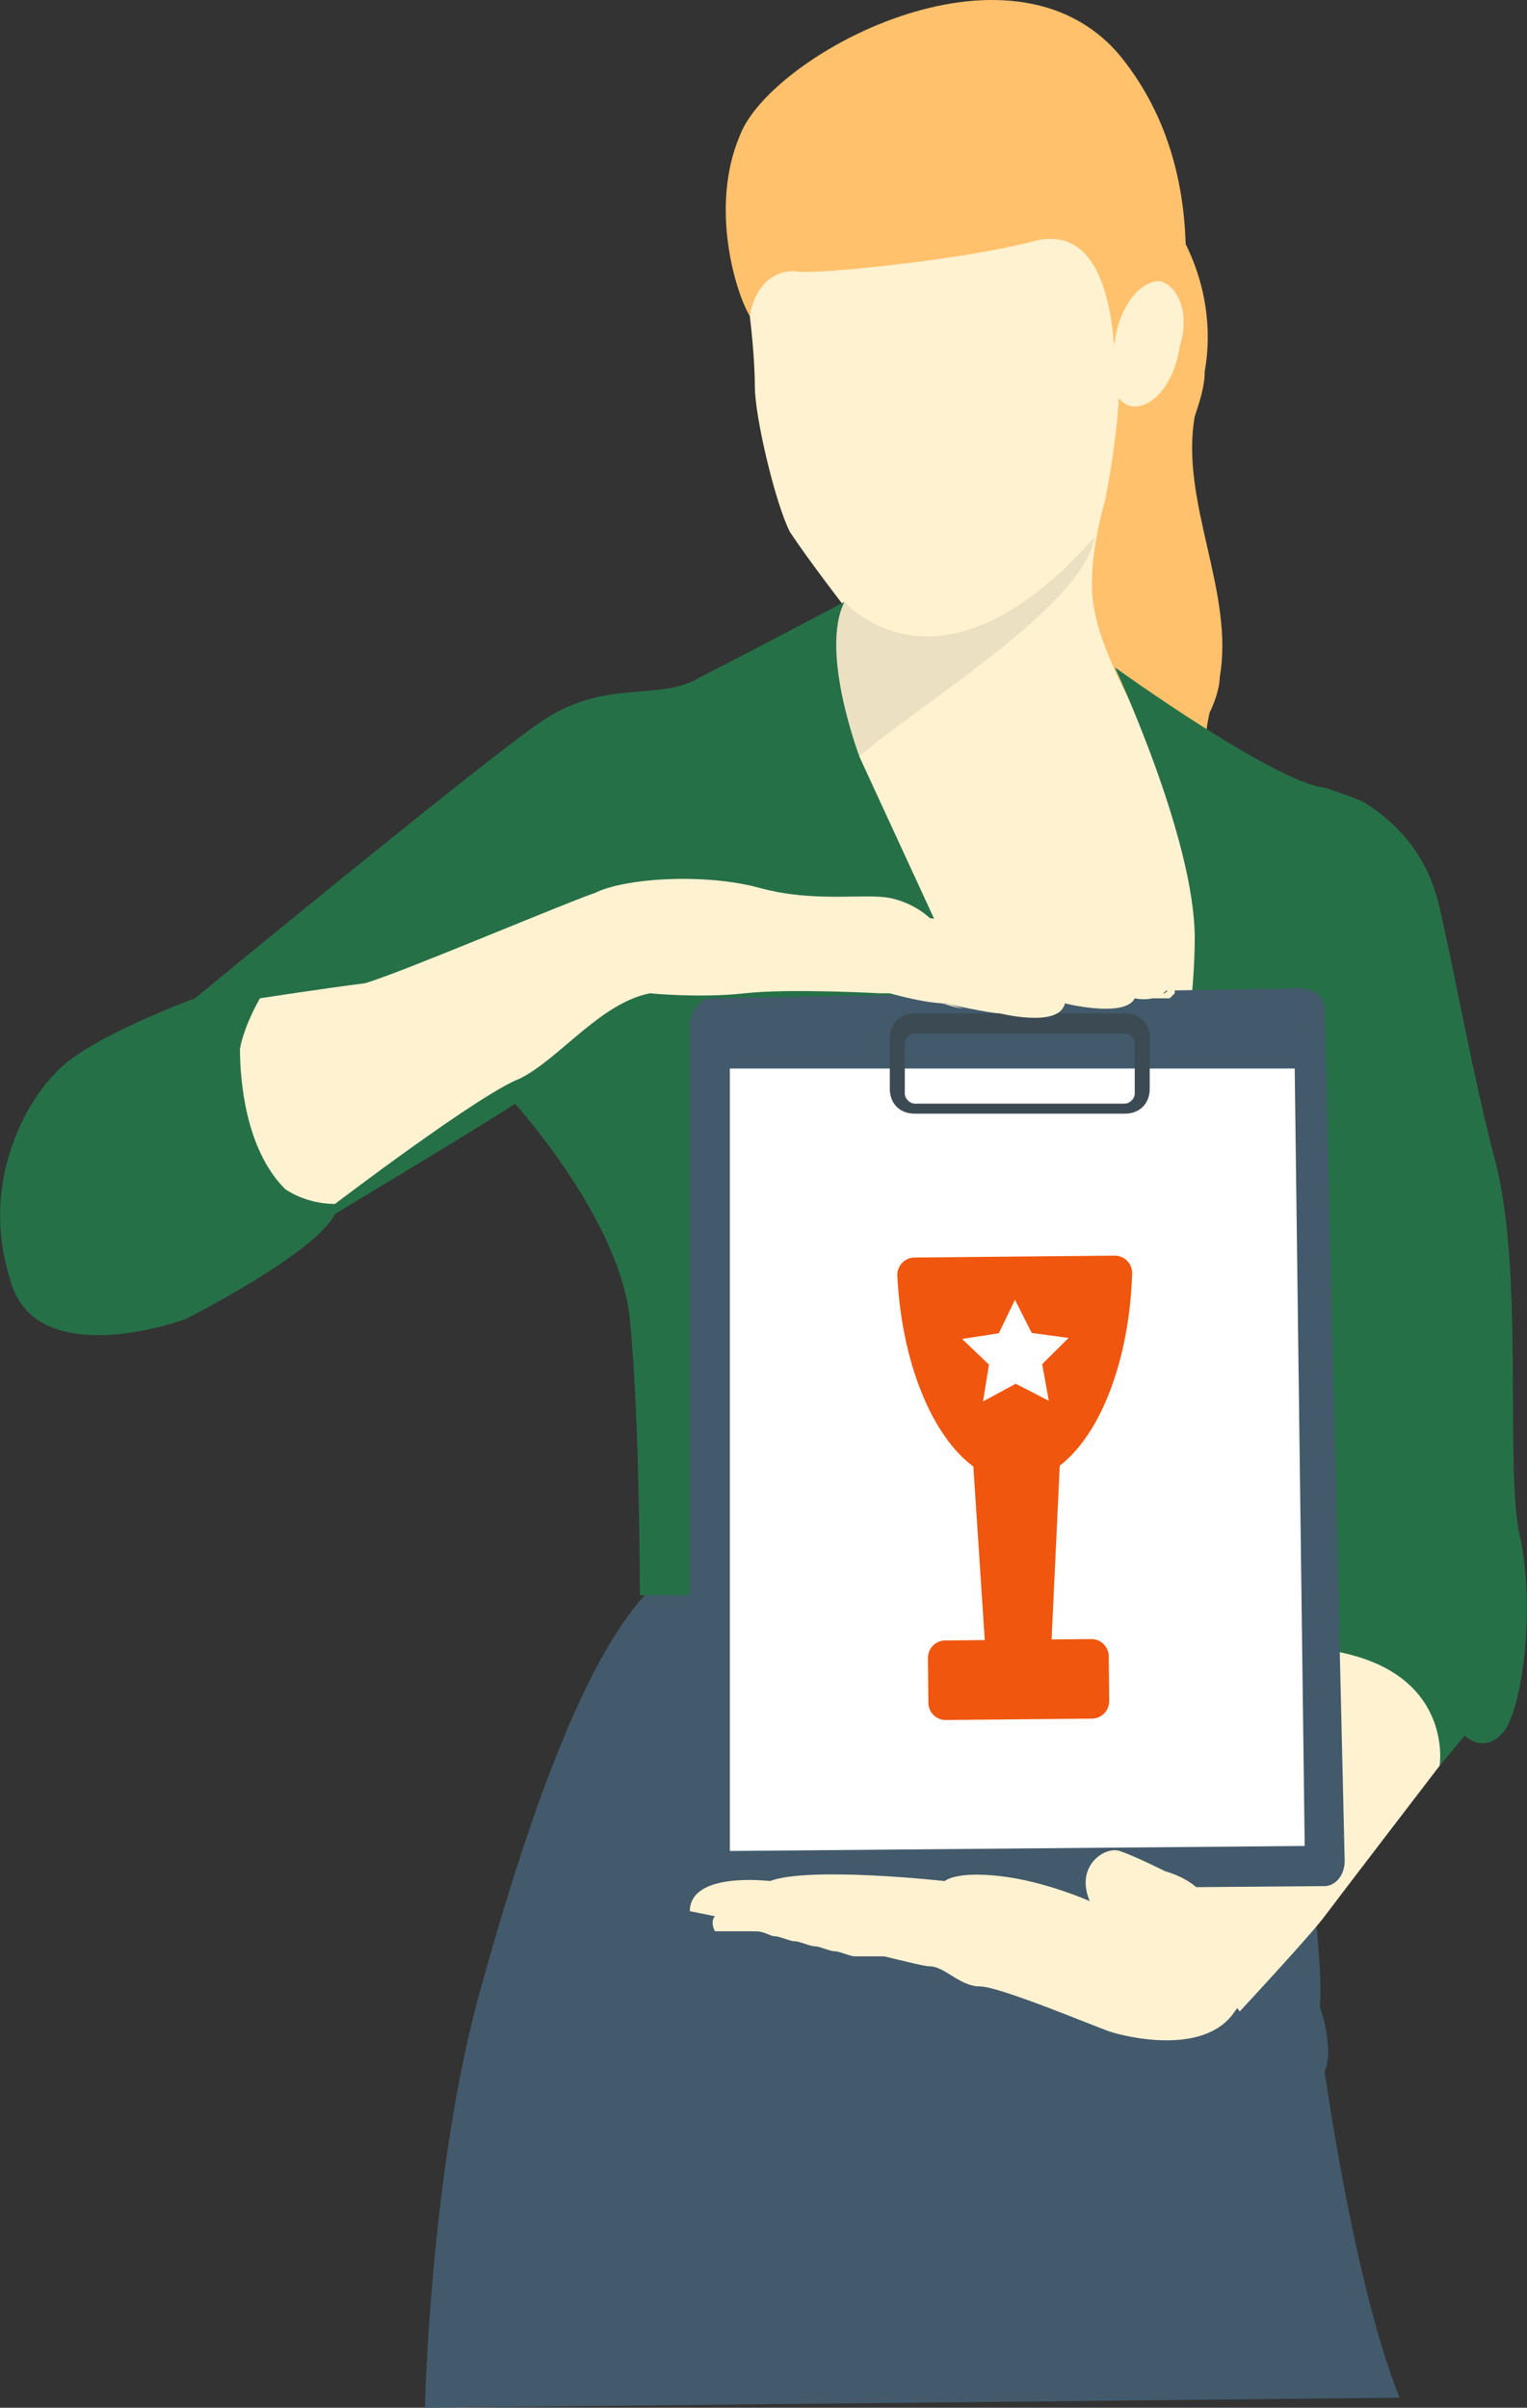
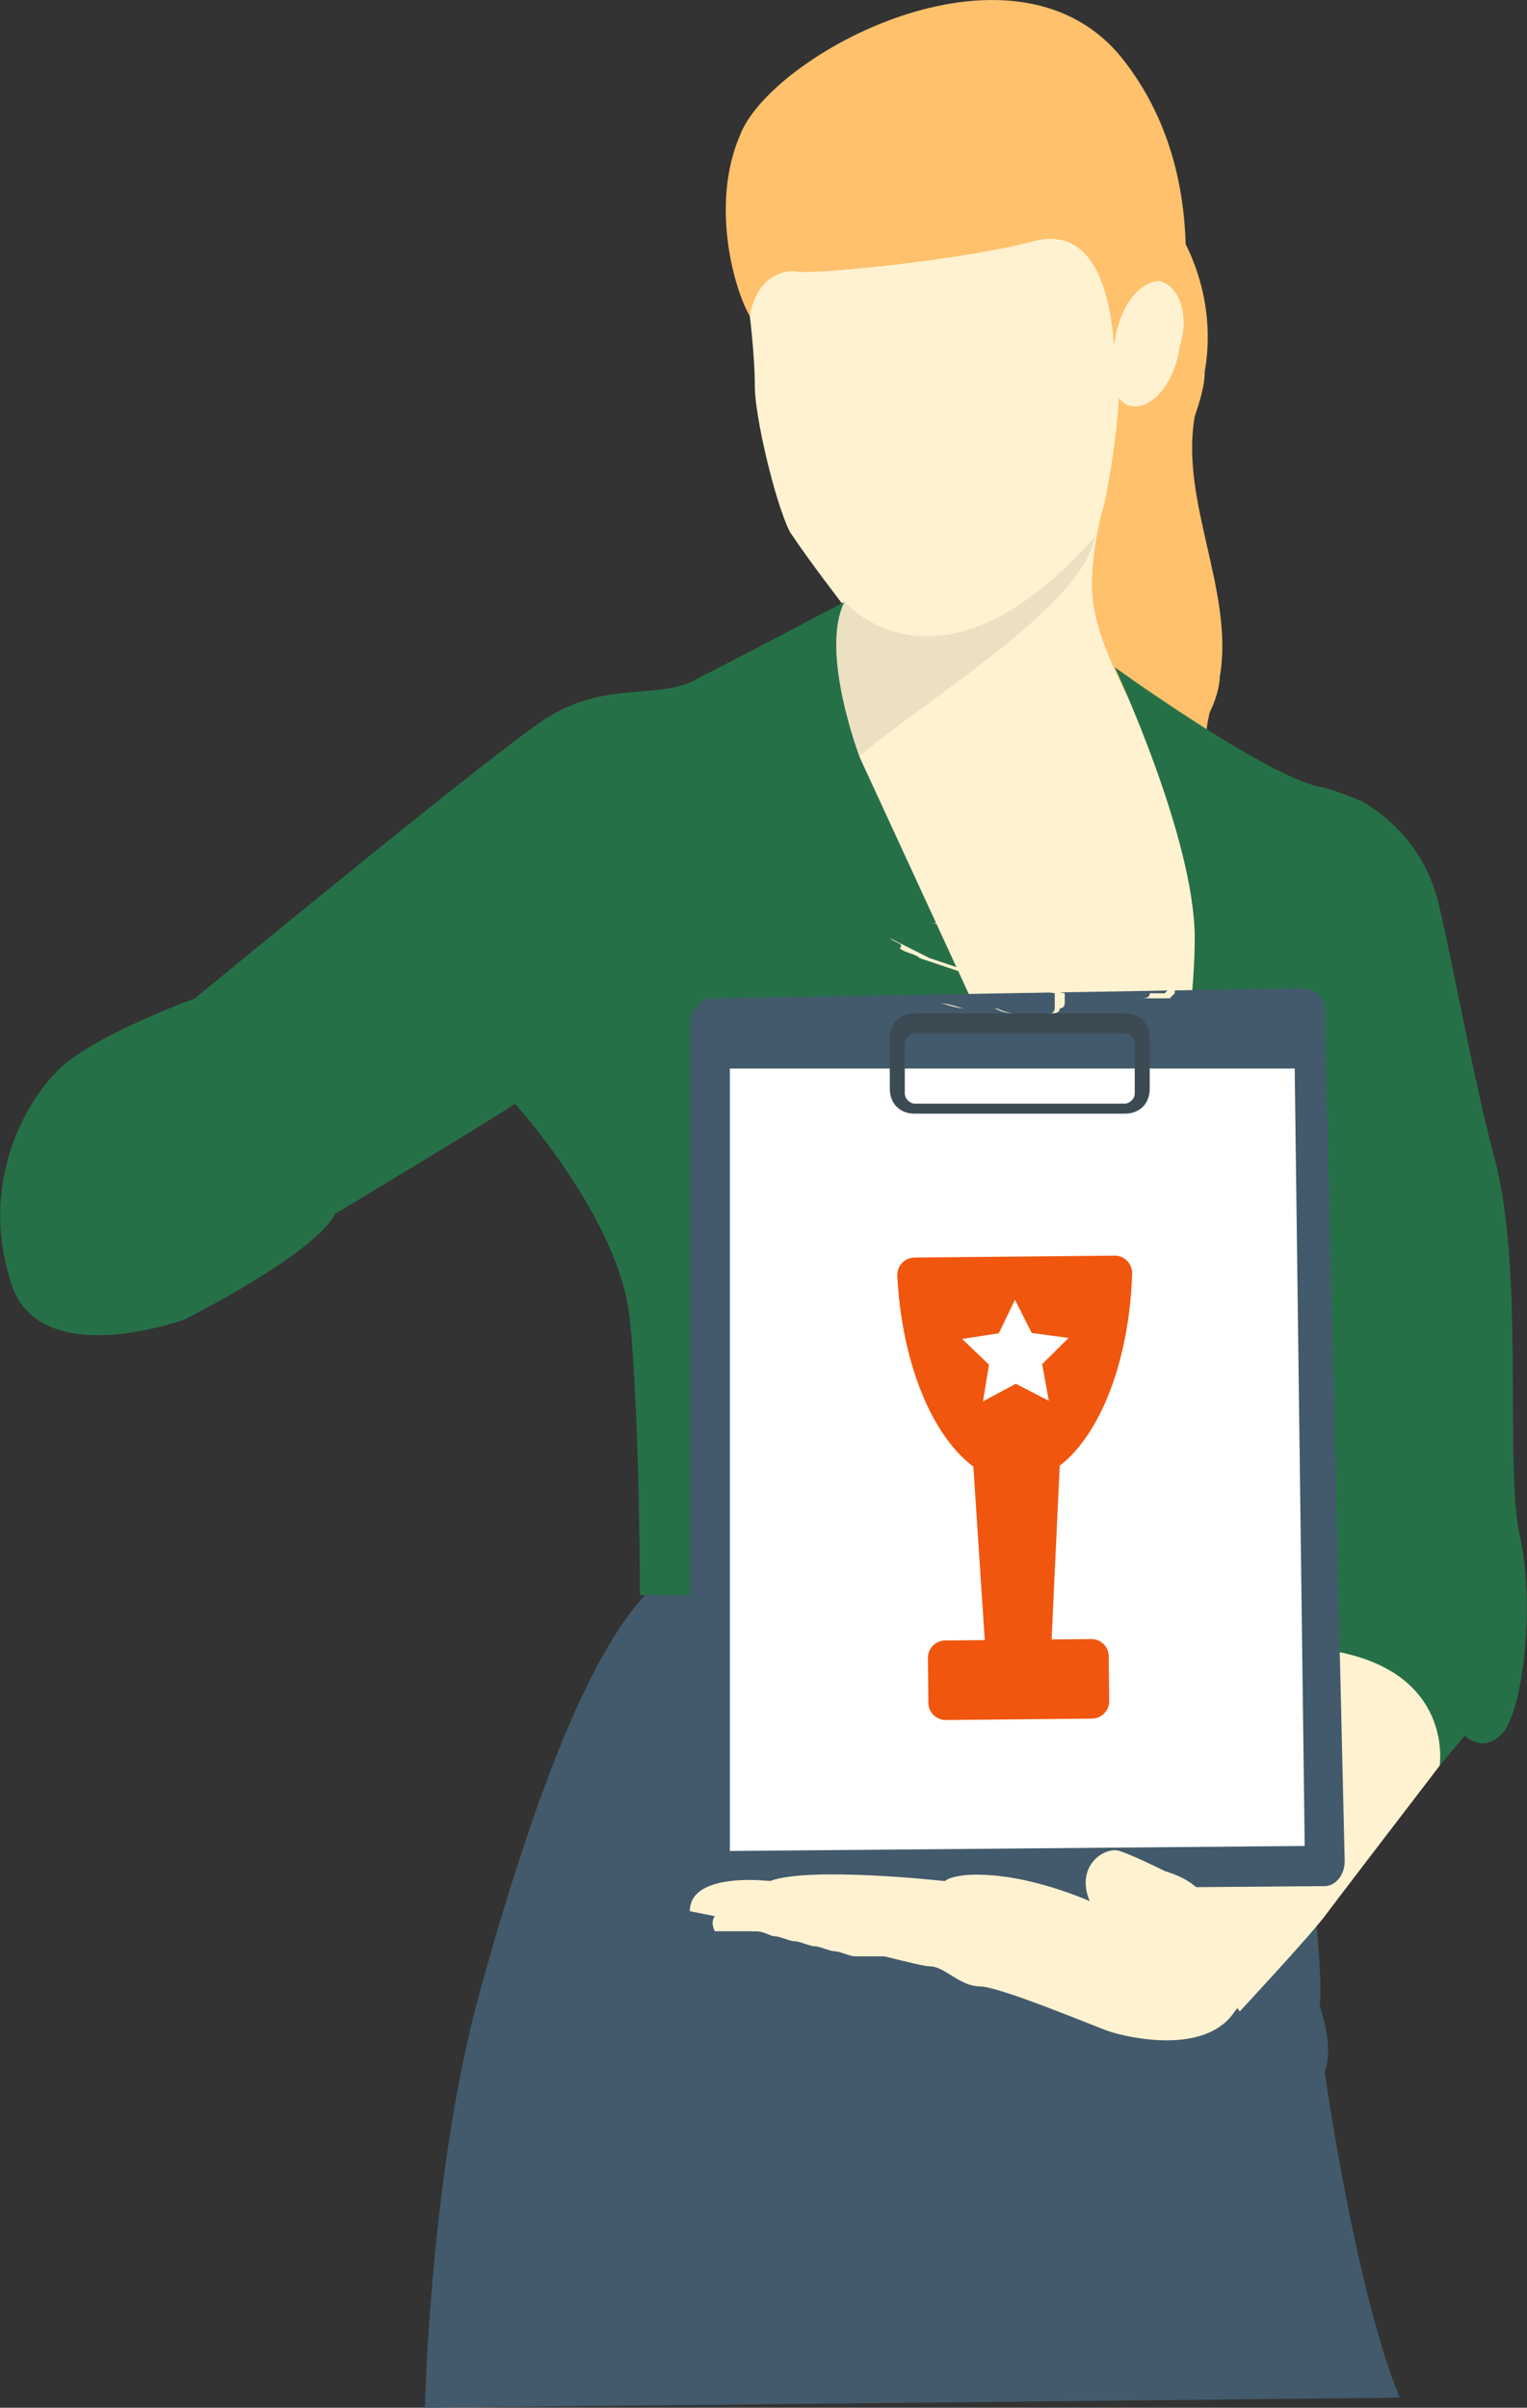
<svg xmlns="http://www.w3.org/2000/svg" width="387" height="610" viewBox="0 0 387 610" fill="none">
  <rect x="0" y="0" width="387" height="610" fill="#333333" stroke="none" />
  <g clip-path="url(#clip0_1882_101073)">
    <path d="M330.66 461.324C330.66 461.324 335.728 499.446 334.461 508.342C334.461 508.342 338.261 518.507 335.728 524.862C335.728 524.862 343.329 579.504 354.731 607.459L107.692 610C107.692 610 108.959 550.276 121.627 504.53C134.296 458.783 148.231 420.661 163.434 404.141C178.636 387.621 184.97 386.351 184.97 386.351C184.97 386.351 325.592 393.975 330.66 461.324Z" fill="#425A6B" />
    <path d="M287.586 41.982C290.12 45.794 292.654 49.606 295.187 53.419C304.056 64.855 307.856 80.104 305.322 94.082C305.322 97.894 304.055 101.706 302.789 105.518C298.988 127.12 312.923 149.994 309.123 171.597C309.123 174.138 307.855 177.95 306.589 180.492C304.056 190.658 306.589 200.824 311.657 209.719C305.323 202.094 295.187 198.282 286.32 191.929C281.252 188.117 276.186 184.305 272.385 179.221C268.584 174.138 266.051 167.785 264.784 162.701C260.983 149.994 257.183 137.287 257.183 124.579C257.183 113.143 258.45 101.706 260.983 91.541C263.517 81.375 264.784 71.208 267.317 61.043" fill="#FFC16C" />
    <path d="M191.304 69.937L190.037 80.103C190.037 80.103 191.304 90.268 191.304 97.892C191.304 105.517 196.372 127.119 200.172 134.743C205.24 142.368 214.107 153.804 214.107 153.804L203.973 169.053L225.509 287.231C263.515 349.498 295.187 376.183 312.923 291.044L321.791 233.861L292.654 181.761L290.121 184.302C290.121 184.302 279.986 167.782 277.451 155.076C274.918 143.639 279.985 127.119 279.985 127.119C279.985 127.119 283.785 109.329 283.785 94.08C283.785 78.832 282.518 64.854 282.518 64.854L241.979 43.252L191.304 69.937Z" fill="#FFF2D1" />
    <path d="M211.574 209.719L203.973 167.785L214.108 152.536C214.108 152.536 238.179 180.492 277.451 136.016C273.65 160.16 196.372 197.647 211.574 204C193.127 232.362 220.443 207.177 211.574 209.719Z" fill="#ECE0C2" />
    <path d="M282.518 169.054C282.518 169.054 302.789 212.26 302.789 237.674C302.789 263.088 293.92 302.482 293.92 302.482L264.783 293.586L217.908 191.928C217.908 191.928 207.666 165.208 214 152.5C214 152.5 187.503 166.512 177.369 171.596C167.234 177.949 153.298 171.596 136.83 183.032C120.36 194.469 49.416 252.923 49.416 252.923C49.416 252.923 21.544 263.088 13.943 271.984C6.342 279.608 -5.06 299.94 2.541 324.084C8.875 348.228 46.881 334.249 46.881 334.249C46.881 334.249 79.819 317.729 84.887 307.564C84.887 307.564 129.227 280.878 130.494 279.607C130.494 279.607 157.099 308.834 159.632 334.249C162.165 359.663 162.165 404.14 162.165 404.14H257.18L334.459 421.93L364.864 447.344L371.198 439.72C371.198 439.72 376.266 444.803 381.333 438.448C386.4 430.824 388.934 405.41 385.133 388.89C381.333 372.37 386.4 321.541 378.799 293.585C373.731 274.524 368.665 246.567 364.864 230.049C362.331 218.612 355.996 209.716 345.861 203.363C343.328 202.092 339.527 200.822 335.727 199.551C323.059 198.282 282.518 169.054 282.518 169.054Z" fill="#267048" />
    <path d="M336.994 418.119L290.119 475.302L314.19 509.612C314.19 509.612 331.926 490.551 335.727 485.467C339.527 480.384 364.864 447.345 364.864 447.345C364.864 447.345 368.666 423.202 336.994 418.119Z" fill="#FFF2D1" />
    <path d="M340.794 471.49C340.794 475.302 338.261 477.843 335.727 477.843L181.169 479.114C177.369 479.114 174.835 476.573 174.835 472.761V259.277C174.835 256.736 177.369 252.924 179.903 252.924L329.394 250.383C333.194 250.383 335.728 252.924 335.728 255.466L340.794 471.49Z" fill="#425A6B" />
    <path d="M184.97 270.714V468.949L330.66 467.677L328.125 270.714H184.97Z" fill="white" />
    <path d="M285.053 282.151H231.844C228.044 282.151 225.51 279.61 225.51 275.797V263.09C225.51 259.277 228.044 256.736 231.844 256.736H285.053C288.853 256.736 291.387 259.277 291.387 263.09V275.797C291.387 279.608 288.853 282.151 285.053 282.151ZM231.844 261.818C230.577 261.818 229.311 263.09 229.311 264.36V277.067C229.311 278.338 230.578 279.608 231.844 279.608H285.053C286.32 279.608 287.586 278.337 287.586 277.067V264.36C287.586 263.088 286.319 261.818 285.053 261.818H231.844Z" fill="#3C4A54" />
    <path d="M190.038 80.104C190.038 80.104 191.305 68.667 201.44 68.667C202.707 69.938 243.246 66.126 262.249 61.043C282.519 55.959 282.519 88.999 282.519 94.082C282.519 99.165 282.519 95.353 282.519 95.353C282.519 95.353 285.053 67.396 293.921 76.292C301.522 85.187 295.188 99.165 295.188 99.165C295.188 99.165 312.924 49.606 283.787 14.025C255.915 -19.014 195.106 14.025 187.504 34.357C179.902 52.147 186.237 73.749 190.038 80.104Z" fill="#FFC16C" />
    <path d="M298.988 87.728C297.721 96.624 292.654 102.977 287.586 102.977C282.518 102.977 279.985 95.353 282.518 86.457C283.785 77.561 288.852 71.208 293.92 71.208C298.988 72.479 301.521 80.104 298.988 87.728Z" fill="#FFF2D1" />
-     <path d="M65.884 252.923C65.884 252.923 62.084 259.276 60.816 265.63C60.816 273.255 62.084 291.045 72.218 301.211C72.218 301.211 77.286 305.024 84.887 305.024C84.887 305.024 121.626 277.067 131.762 273.255C141.896 268.172 152.032 254.194 164.7 251.653C164.7 251.653 177.369 252.924 188.771 251.653C200.172 250.382 222.976 251.653 222.976 251.653H225.509C225.509 251.653 234.378 254.194 239.444 254.194C239.444 254.194 250.846 256.735 253.38 256.735C253.38 256.735 268.582 260.547 269.849 254.194C269.849 254.194 285.052 258.006 287.585 252.923C287.585 252.923 297.719 255.464 297.719 244.027H288.851C288.851 244.027 274.916 240.215 271.115 240.215C268.582 240.215 259.713 236.403 253.38 235.132L235.644 232.591C235.644 232.591 231.843 228.778 225.509 227.507C219.175 226.236 206.506 228.778 192.571 224.966C178.636 221.154 158.366 222.425 150.765 226.237C143.163 228.778 101.357 246.569 92.488 249.111C82.354 250.382 65.884 252.923 65.884 252.923Z" fill="#FFF2D1" />
    <path d="M288.853 252.923C290.121 252.923 290.121 252.923 291.387 252.923C292.653 252.923 292.654 252.923 293.92 252.923C295.186 252.923 295.187 252.923 295.187 252.923C295.187 252.923 295.187 252.923 296.455 252.923C296.455 252.923 296.455 252.923 297.722 251.652C297.722 251.652 297.722 251.652 297.722 250.381C297.722 250.381 297.722 250.381 297.722 249.11C297.722 249.11 297.722 249.11 297.722 247.838V246.567V245.296C295.188 245.296 291.388 245.296 288.853 245.296C285.053 244.025 279.985 242.755 276.184 242.755C274.917 242.755 273.651 242.755 272.384 241.484C272.384 241.484 272.384 241.484 271.116 241.484C271.116 241.484 271.116 241.484 269.849 241.484H268.582C266.049 241.484 264.781 240.213 262.248 238.943C260.981 238.943 259.715 238.943 258.447 237.672C257.18 237.672 255.914 237.672 254.647 236.401H253.38H252.112H248.312C245.778 236.401 244.511 235.13 241.978 235.13C239.444 235.13 238.177 233.858 235.644 233.858C238.177 233.858 240.712 233.858 241.978 235.13C244.511 235.13 247.046 235.13 248.312 236.401H252.112H253.38H254.647C257.18 236.401 258.447 237.672 260.981 237.672C263.514 237.672 264.781 238.943 267.315 238.943H268.582C268.582 238.943 268.582 238.943 269.849 238.943C269.849 238.943 269.849 238.943 271.116 238.943C272.384 238.943 273.65 238.943 274.917 240.214C278.718 241.485 283.786 242.755 287.586 244.026C290.119 244.026 293.92 244.026 296.455 244.026V245.297V246.569V247.84V249.111C296.455 249.111 296.455 249.111 296.455 250.382C296.455 250.382 296.455 250.382 295.187 251.653C295.187 251.653 295.187 251.653 293.92 251.653C293.92 251.653 292.653 251.653 291.387 251.653C291.387 252.923 290.119 252.923 288.853 252.923Z" fill="#FFF2D1" />
-     <path d="M225.509 237.674L230.577 240.215L235.645 242.756C239.446 244.027 243.246 245.297 247.047 246.568C248.314 246.568 250.847 247.84 252.115 247.84C253.382 247.84 253.382 247.84 254.648 249.111H257.181C259.715 249.111 260.982 250.382 263.515 250.382L269.849 251.653V254.194C269.849 254.194 269.849 255.465 268.582 255.465C268.582 256.736 267.315 256.736 266.049 256.736H264.781H263.514H262.247C260.98 256.736 258.446 256.736 257.179 256.736C255.912 256.736 254.646 256.736 252.111 255.465C252.111 255.465 252.111 255.465 250.844 255.465C250.844 255.465 250.844 255.465 249.577 255.465C249.577 255.465 249.577 255.465 248.309 255.465C248.309 255.465 248.309 255.465 247.042 255.465H245.775H244.508C241.974 255.465 239.44 254.194 238.174 254.194C240.707 254.194 243.241 255.465 244.508 255.465H245.775H247.042C247.042 255.465 247.042 255.465 248.309 255.465C248.309 255.465 248.309 255.465 249.577 255.465C249.577 255.465 249.577 255.465 250.844 255.465C250.844 255.465 250.844 255.465 252.111 255.465C253.378 255.465 254.644 256.736 257.179 256.736C258.446 256.736 259.712 256.736 262.247 256.736H263.514H264.781H266.049C267.316 256.736 267.316 255.465 267.316 255.465C267.316 255.465 267.316 255.465 267.316 254.194V251.653L260.982 250.382C258.449 250.382 257.181 249.111 254.648 249.111H252.115C250.847 249.111 249.581 249.111 249.581 247.84C247.048 247.84 245.781 246.568 244.513 246.568C240.713 245.297 236.912 244.027 233.112 242.756C231.844 241.485 229.311 241.485 228.044 240.215C229.31 238.945 226.777 238.945 225.509 237.674Z" fill="#FFF2D1" />
-     <path d="M240.712 235.133C243.245 235.133 244.512 235.133 247.046 236.404C249.579 236.404 250.846 237.675 253.38 237.675C254.647 237.675 255.913 237.675 255.913 237.675C257.18 237.675 258.446 237.675 258.446 238.946C259.713 238.946 260.98 238.946 260.98 240.217C262.247 240.217 263.513 240.217 263.513 241.489C264.78 241.489 266.046 241.489 266.046 242.76C266.046 242.76 266.046 242.76 267.314 242.76C267.314 242.76 267.313 242.76 268.581 242.76C268.581 242.76 268.581 242.76 269.848 242.76C272.381 242.76 273.649 244.031 276.182 244.031C279.983 245.302 283.783 245.302 288.851 246.572C288.851 246.572 288.851 246.572 288.851 247.843V249.114C288.851 250.385 288.851 251.655 287.584 251.655C287.584 251.655 287.584 252.926 286.316 252.926H285.049H283.782H282.515C281.247 252.926 281.247 252.926 279.981 252.926C278.715 252.926 277.448 252.926 274.913 252.926C273.646 252.926 272.38 252.926 271.113 251.655C272.38 251.655 273.646 251.655 276.181 252.926C277.448 252.926 278.714 252.926 281.249 252.926C282.516 252.926 283.782 252.926 285.049 252.926H286.316C286.316 252.926 286.316 252.926 286.316 251.655C286.316 250.384 286.316 250.384 286.316 249.114V247.843C286.316 247.843 286.316 247.843 286.316 246.572C282.516 245.301 278.715 245.301 273.647 244.031C272.38 244.031 271.114 244.031 271.114 242.76C269.847 242.76 268.581 242.76 268.581 241.489C268.581 241.489 268.581 241.489 267.314 241.489C267.314 241.489 267.313 241.489 266.046 241.489C266.046 241.489 266.046 241.489 264.779 241.489C263.512 241.489 262.246 240.217 262.246 240.217C260.978 240.217 259.712 240.217 259.712 238.946L257.179 237.675C255.912 237.675 254.646 237.675 254.646 236.404C253.378 236.404 252.112 236.404 252.112 235.133L245.778 233.862L240.712 235.133Z" fill="#FFF2D1" />
+     <path d="M225.509 237.674L230.577 240.215L235.645 242.756C239.446 244.027 243.246 245.297 247.047 246.568C248.314 246.568 250.847 247.84 252.115 247.84C253.382 247.84 253.382 247.84 254.648 249.111H257.181C259.715 249.111 260.982 250.382 263.515 250.382L269.849 251.653V254.194C269.849 254.194 269.849 255.465 268.582 255.465C268.582 256.736 267.315 256.736 266.049 256.736H264.781H263.514H262.247C260.98 256.736 258.446 256.736 257.179 256.736C255.912 256.736 254.646 256.736 252.111 255.465C252.111 255.465 252.111 255.465 250.844 255.465C250.844 255.465 250.844 255.465 249.577 255.465C249.577 255.465 249.577 255.465 248.309 255.465C248.309 255.465 248.309 255.465 247.042 255.465H245.775H244.508C241.974 255.465 239.44 254.194 238.174 254.194C240.707 254.194 243.241 255.465 244.508 255.465H245.775H247.042C248.309 255.465 248.309 255.465 249.577 255.465C249.577 255.465 249.577 255.465 250.844 255.465C250.844 255.465 250.844 255.465 252.111 255.465C253.378 255.465 254.644 256.736 257.179 256.736C258.446 256.736 259.712 256.736 262.247 256.736H263.514H264.781H266.049C267.316 256.736 267.316 255.465 267.316 255.465C267.316 255.465 267.316 255.465 267.316 254.194V251.653L260.982 250.382C258.449 250.382 257.181 249.111 254.648 249.111H252.115C250.847 249.111 249.581 249.111 249.581 247.84C247.048 247.84 245.781 246.568 244.513 246.568C240.713 245.297 236.912 244.027 233.112 242.756C231.844 241.485 229.311 241.485 228.044 240.215C229.31 238.945 226.777 238.945 225.509 237.674Z" fill="#FFF2D1" />
    <path d="M64.618 252.923C63.351 254.194 60.818 255.464 58.284 255.464C55.751 256.735 53.217 256.735 51.95 258.005C50.683 259.276 49.417 259.276 48.15 260.546C45.617 261.817 44.349 264.358 43.082 266.899C43.082 265.628 44.349 264.358 45.615 263.087C44.348 263.087 44.348 264.358 43.082 264.358C41.816 264.358 40.549 264.358 40.549 264.358C38.015 264.358 36.748 265.629 35.481 266.899C34.214 268.17 32.947 270.712 31.68 271.983C32.947 268.17 38.014 264.358 41.815 263.087H40.547C40.547 263.087 39.28 263.087 39.28 261.816V260.545H40.547C41.815 260.545 44.348 260.545 45.615 260.545C46.883 260.545 49.416 260.545 50.683 259.274C49.416 259.274 48.15 258.003 46.883 258.003H45.615C45.615 258.003 44.348 256.731 45.615 256.731H46.883C49.416 256.731 50.683 256.731 53.217 256.731C54.484 256.731 55.75 256.731 57.017 256.731C58.284 256.731 59.55 255.46 59.55 255.46C60.818 255.46 60.818 255.46 62.084 255.46C63.351 254.194 63.351 254.194 64.618 252.923Z" fill="#267048" />
    <path d="M306.589 485.467C306.589 485.467 307.856 477.843 295.187 474.031C295.187 474.031 287.586 470.218 283.785 468.947C279.985 467.676 272.384 472.759 276.184 481.655C276.184 481.655 264.782 476.572 253.381 475.302C241.979 474.032 239.446 476.573 239.446 476.573C239.446 476.573 205.24 472.761 195.106 476.573C195.106 476.573 174.835 474.032 174.835 484.197L181.169 485.468C181.169 485.468 179.902 486.739 181.169 489.281H193.838C193.838 489.281 209.041 493.093 211.574 493.093C215.375 493.093 233.11 498.176 235.645 498.176C239.446 498.176 243.246 503.259 248.314 503.259C253.382 503.259 277.452 513.425 281.252 514.696C285.053 515.967 305.323 521.049 312.924 509.613C321.793 498.176 321.793 498.176 321.793 498.176L306.589 485.467Z" fill="#FFF2D1" />
    <path d="M195.105 476.573H193.837C193.837 476.573 193.837 476.573 192.57 476.573C192.57 476.573 192.57 476.573 191.303 476.573V477.844C191.303 477.844 191.303 477.844 191.303 479.115V480.386V481.658H196.371H201.438C202.706 481.658 203.972 481.658 203.972 481.658C205.239 481.658 206.505 481.658 206.505 481.658C207.772 481.658 209.038 481.658 209.038 481.658C210.306 481.658 211.572 481.658 211.572 481.658C212.839 481.658 214.105 481.658 214.105 481.658L216.639 482.929C217.906 482.929 220.439 484.2 221.706 484.2C222.974 484.2 222.974 484.2 224.24 484.2C225.507 484.2 226.773 484.2 226.773 484.2C228.04 484.2 229.306 484.2 229.306 484.2C230.574 484.2 231.84 484.2 231.84 484.2C234.373 484.2 235.64 484.2 238.174 485.471C239.441 485.471 240.707 485.471 240.707 485.471C239.44 485.471 238.174 485.471 238.174 485.471C236.906 485.471 235.64 485.471 235.64 485.471C234.373 485.471 233.107 485.471 233.107 485.471H231.84H230.572C229.305 485.471 228.039 485.471 228.039 485.471C225.506 485.471 224.239 485.471 221.705 484.2C219.172 484.2 217.905 482.929 215.371 482.929L212.838 481.658C211.571 481.658 211.571 481.658 210.305 481.658C209.037 481.658 209.037 481.658 207.771 481.658C206.504 481.658 205.238 481.658 205.238 481.658C203.971 481.658 202.705 481.658 202.705 481.658C201.437 481.658 200.171 481.658 200.171 481.658H196.371H192.57V480.386V479.115C192.57 479.115 192.57 479.115 192.57 477.844V476.573C192.57 476.573 192.465 477.949 192.465 476.678C192.465 476.678 192.465 476.678 193.733 476.678C193.733 476.678 193.733 476.678 195 476.678C195 476.678 195 476.678 196.267 476.678C195 477.949 195.105 476.573 195.105 476.573Z" fill="#FFF2D1" />
    <path d="M181.169 485.468C181.169 485.468 182.437 485.468 183.703 485.468C184.969 485.468 187.503 485.468 190.037 485.468C191.304 485.468 192.57 485.468 195.105 486.739C196.372 486.739 198.905 488.01 200.172 488.01C203.973 489.281 207.774 490.551 211.574 490.551C212.841 490.551 215.375 491.822 216.642 491.822C217.909 491.822 220.443 493.093 221.71 493.093C222.977 493.093 225.511 493.093 226.778 494.364C228.045 494.364 230.578 494.364 231.846 495.635C233.113 495.635 233.113 495.635 234.379 495.635C235.645 495.635 235.646 495.635 235.646 495.635C236.914 495.635 238.18 495.635 238.18 496.907C239.447 496.907 239.447 496.907 239.447 498.178C239.447 498.178 238.18 498.178 238.18 496.907C236.912 495.635 234.379 495.635 231.846 495.635C230.578 495.635 229.312 495.635 226.778 495.635C225.511 495.635 225.511 495.635 224.244 495.635C222.978 495.635 222.977 495.635 221.711 495.635H220.444H219.177C217.909 495.635 217.909 495.635 216.643 495.635C215.377 495.635 212.843 494.364 211.575 494.364C210.308 494.364 207.775 493.093 206.508 493.093C205.24 493.093 202.707 491.822 201.44 491.822C200.172 491.822 197.639 490.551 196.372 490.551C195.105 490.551 193.838 489.28 191.304 489.28C188.769 489.28 186.236 488.009 184.97 488.009C182.437 485.468 181.169 485.468 181.169 485.468Z" fill="#FFF2D1" />
    <path d="M276.184 481.655C276.184 481.655 277.452 482.926 278.718 484.196C278.718 484.196 279.985 484.196 279.985 485.467C279.985 485.467 281.252 485.467 281.252 486.738C281.252 486.738 281.252 486.738 282.519 486.738C282.519 486.738 283.787 486.738 283.787 488.01C283.787 488.01 285.054 488.009 285.054 489.281C285.054 489.281 286.321 489.281 286.321 490.552C286.321 490.552 287.588 490.552 287.588 491.823C287.588 491.823 288.856 491.823 288.856 493.094C290.123 494.365 291.389 494.365 291.389 494.365C291.389 494.365 291.389 494.365 290.122 494.365C290.122 494.365 288.855 494.365 287.588 493.094C286.321 493.094 286.321 491.823 285.055 491.823C285.055 491.823 283.788 491.823 283.788 490.552C283.788 490.552 282.521 490.552 282.521 489.281L281.253 488.01L279.986 486.738L278.719 485.467L277.452 484.196C277.452 482.926 277.452 482.926 276.184 481.655Z" fill="#FFF2D1" />
    <path d="M282.487 318.117L231.766 318.598C229.279 318.621 227.283 320.712 227.412 323.229C228.543 345.345 236.246 363.836 246.682 371.547L249.576 415.515L239.533 415.611C237.097 415.635 235.15 417.629 235.174 420.055L235.282 431.405C235.304 433.837 237.293 435.789 239.724 435.765L276.746 435.414C279.176 435.391 281.128 433.403 281.106 430.969L280.999 419.62C280.976 417.189 278.987 415.236 276.557 415.259L266.514 415.354L268.575 371.339C278.864 363.431 286.216 344.797 286.928 322.664C287.008 320.152 284.973 318.093 282.487 318.117ZM264.128 345.612L265.808 354.883L257.43 350.578L249.136 355.041L250.64 345.739L243.834 339.227L253.141 337.783L257.229 329.295L261.477 337.704L270.81 338.971L264.128 345.612Z" fill="#F0560E" />
  </g>
  <defs>
    <clipPath id="clip0_1882_101073">
      <rect width="387" height="610" fill="white" />
    </clipPath>
  </defs>
</svg>